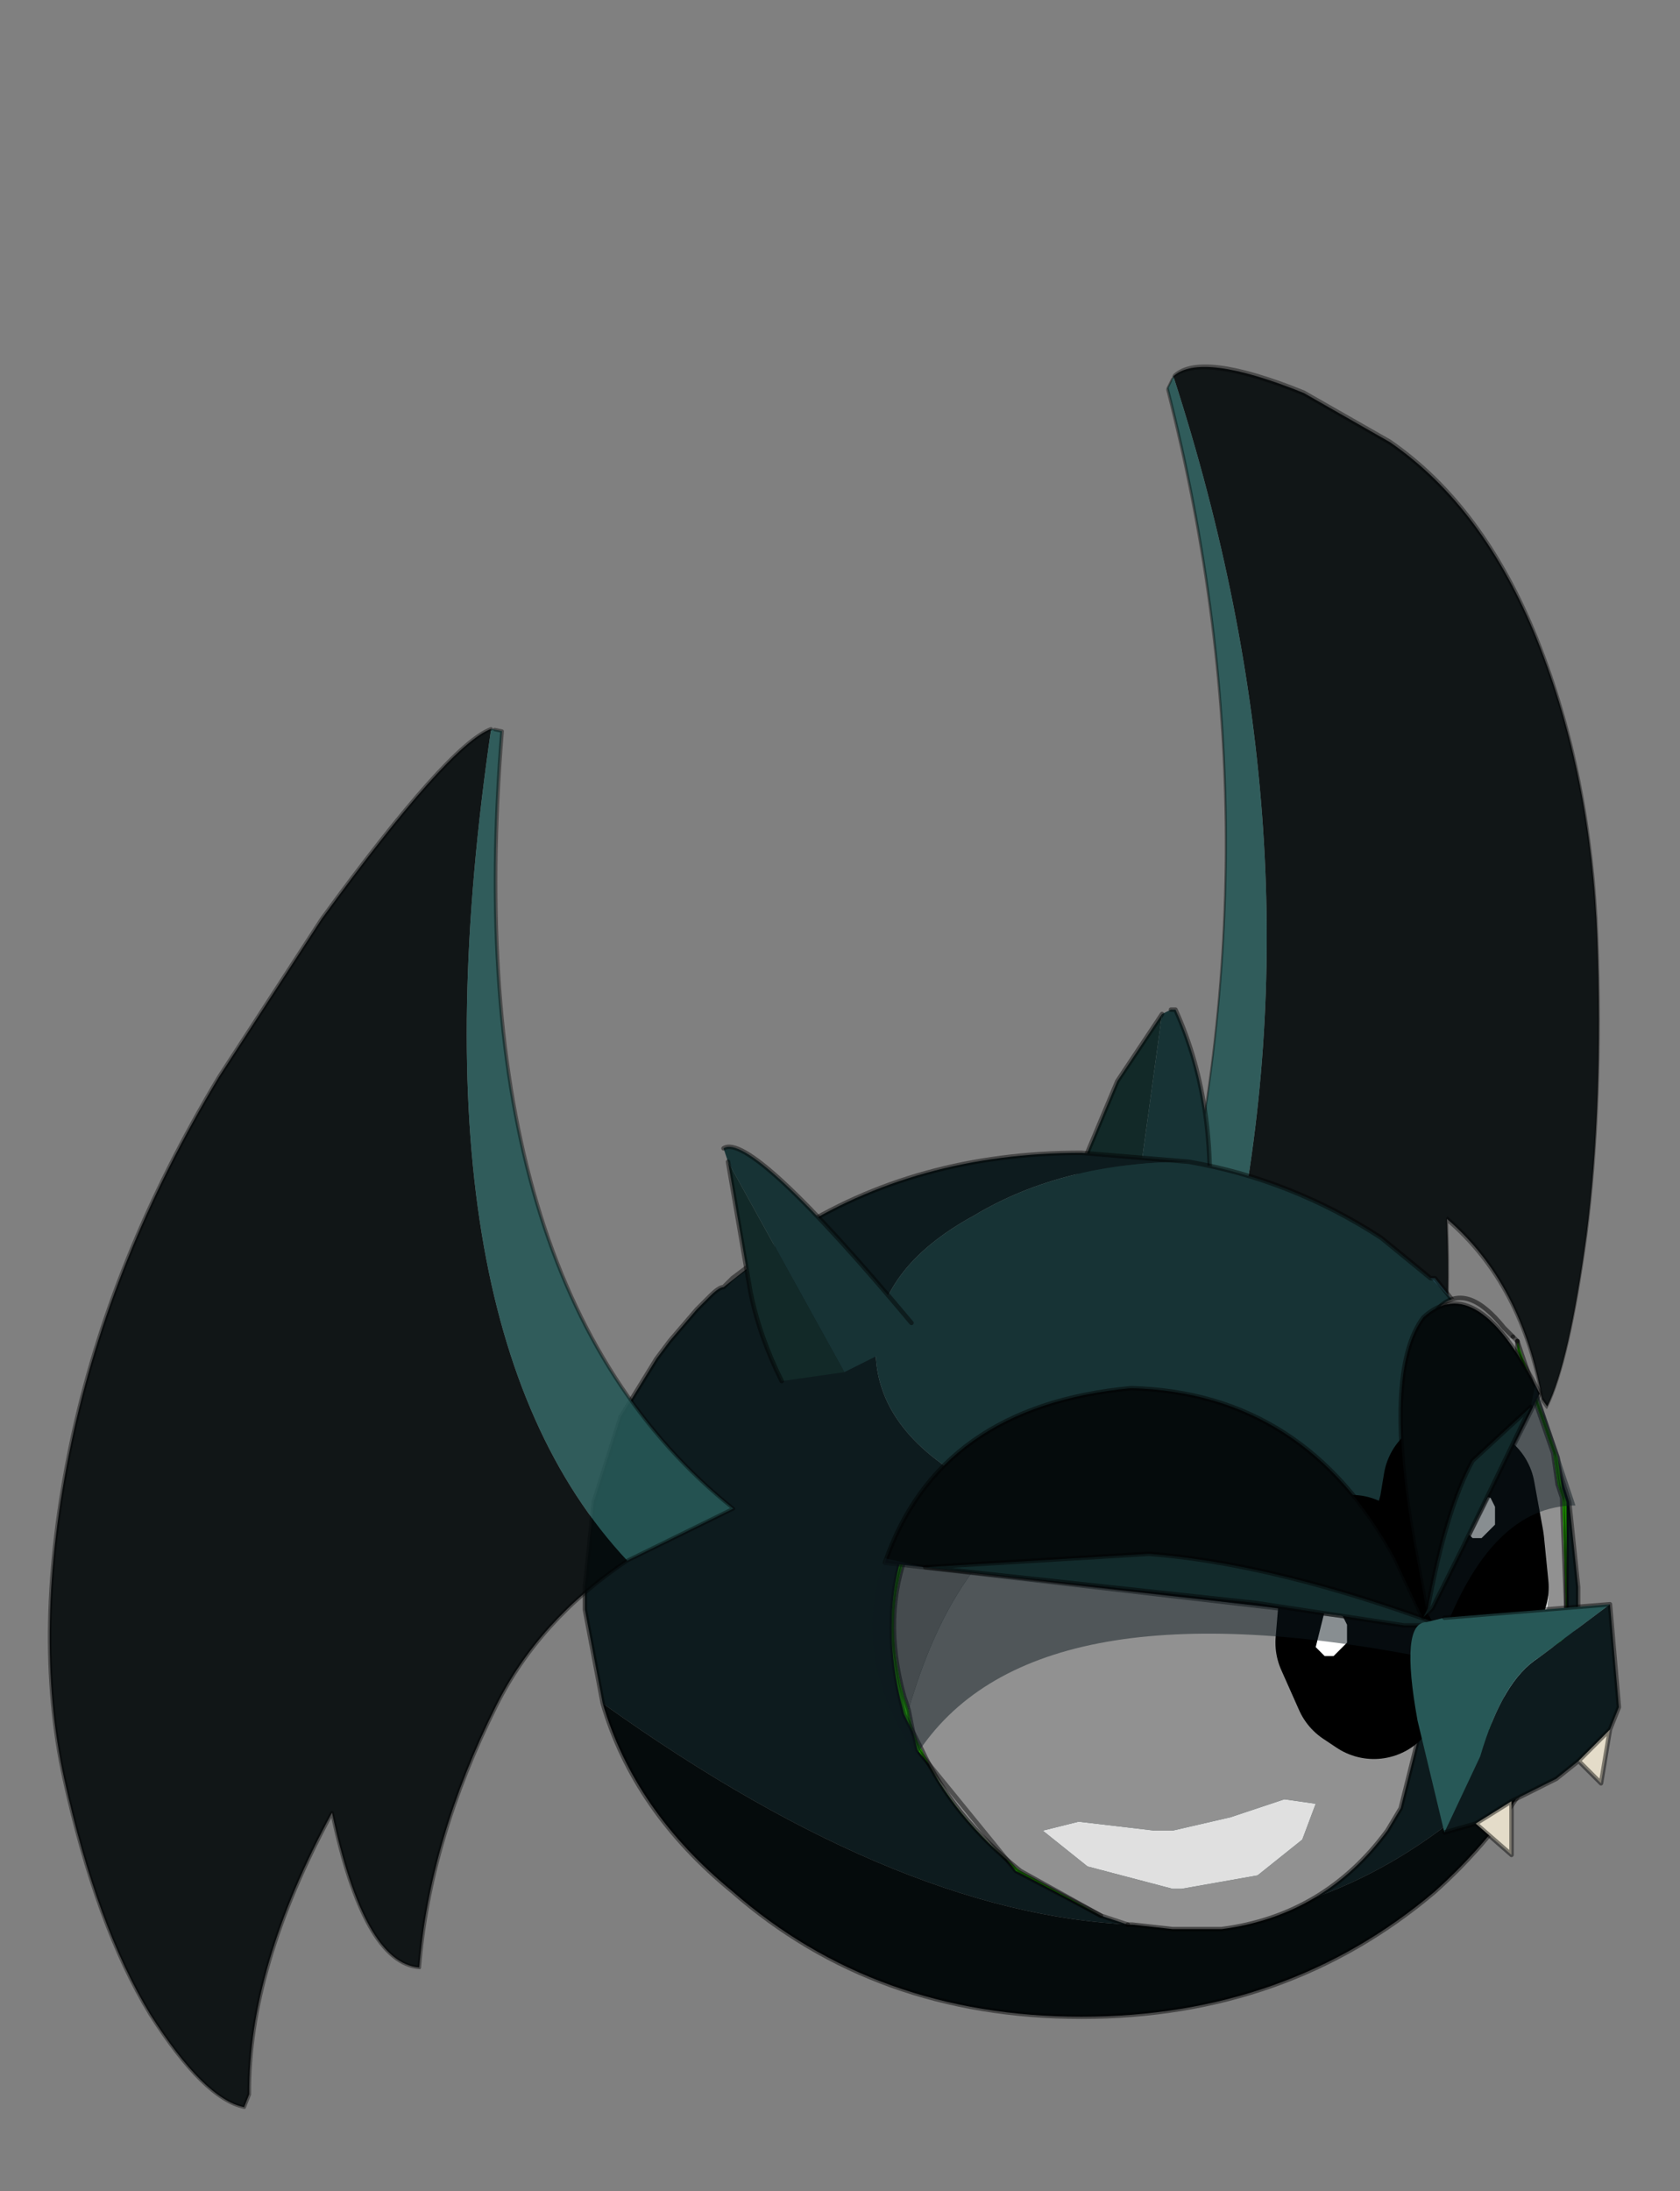
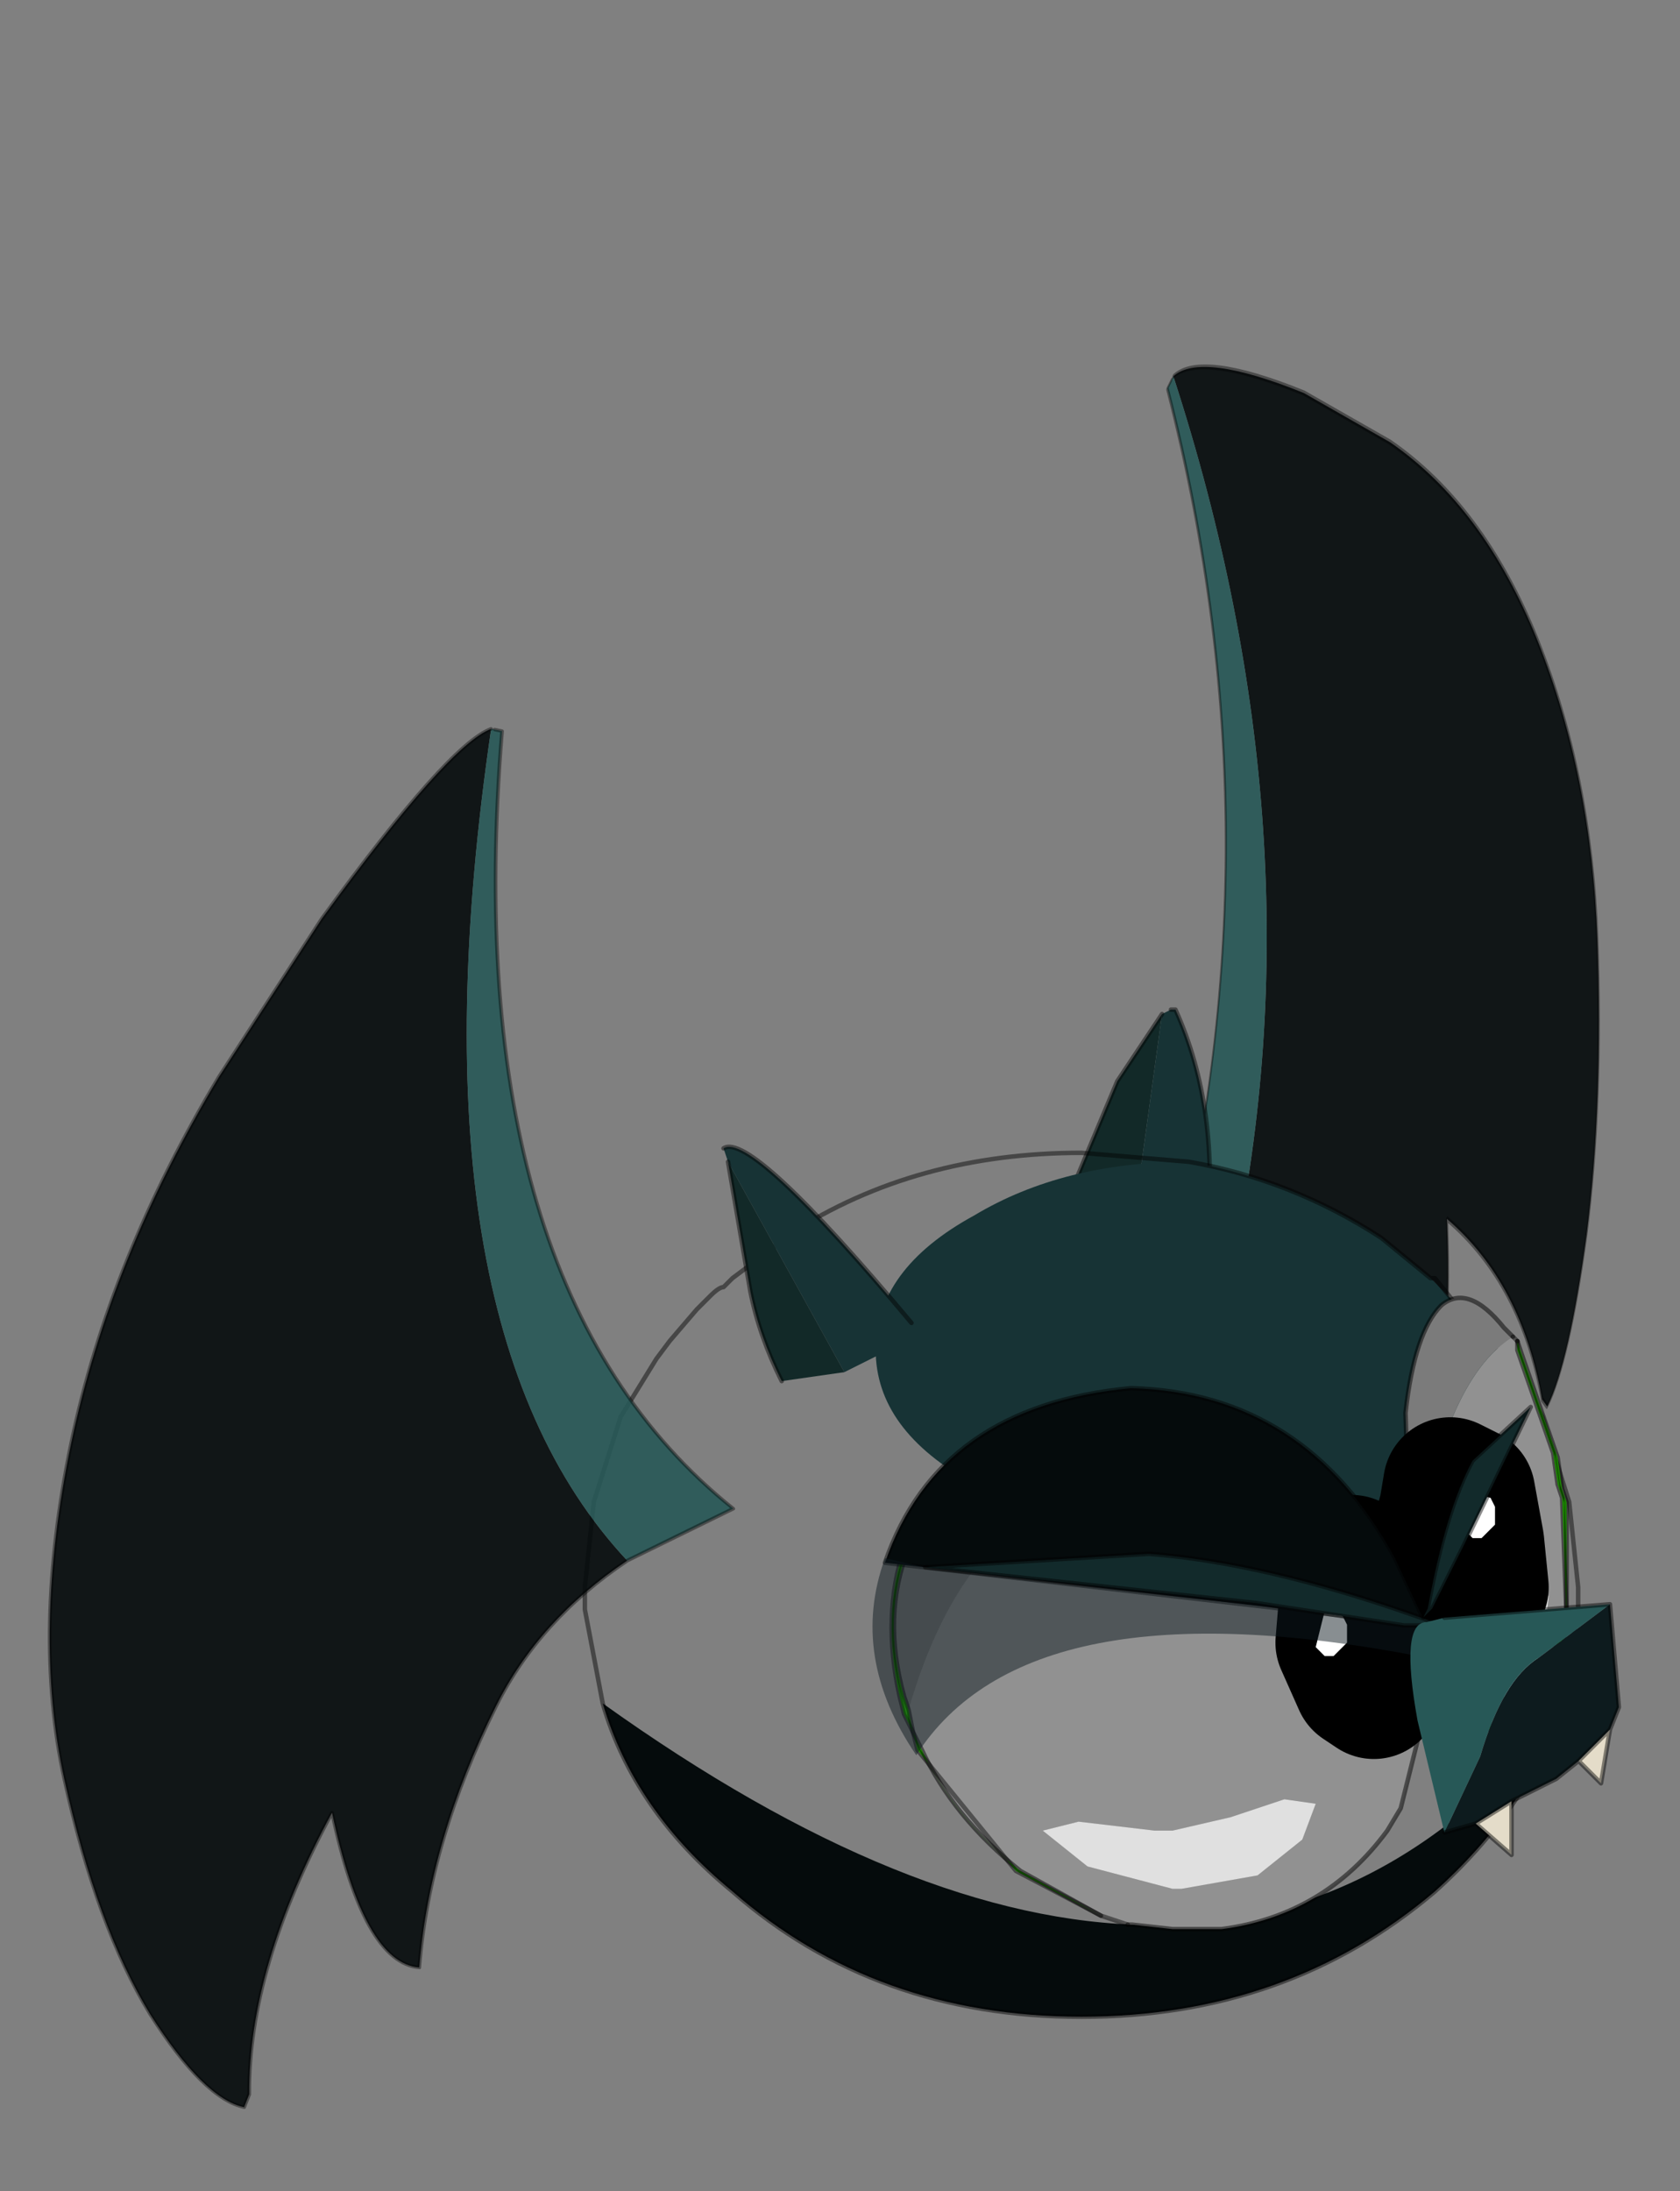
<svg xmlns="http://www.w3.org/2000/svg" xmlns:xlink="http://www.w3.org/1999/xlink" width="43.95px" height="57.3px">
  <rect width="100%" height="100%" fill="#808080" stroke="none" />
  <g transform="matrix(1, 0, 0, 1, -9.1, -3.55)">
    <use xlink:href="#object-0" width="9.05" height="20.35" transform="matrix(-1.044, 2.116, 0.414, 1.459, 44.65, 3.55)" />
    <use xlink:href="#object-3" width="11.1" height="11.25" transform="matrix(2.341, 0, 0, 2.341, 24.4, 29.95)" />
    <use xlink:href="#object-5" width="2.15" height="4.9" transform="matrix(2.341, 0, 0, 2.341, 45.05, 37.45)" />
    <use xlink:href="#object-7" width="6.25" height="5.85" transform="matrix(2.341, 0, 0, 2.341, 32.4, 40.3)" />
    <use xlink:href="#object-9" width="6.4" height="4.1" transform="matrix(2.341, 0, 0, 2.341, 31.9, 39.85)" />
    <use xlink:href="#object-11" width="1.95" height="3.75" transform="matrix(2.341, 0, 0, 2.341, 45.75, 37.65)" />
    <use xlink:href="#object-13" width="2.35" height="2.8" transform="matrix(2.341, 0, 0, 2.341, 45.95, 45.5)" />
    <use xlink:href="#object-15" width="9.05" height="20.35" transform="matrix(1.903, 0.389, -0.196, 1.796, 13.1, 20.8)" />
  </g>
  <defs>
    <g transform="matrix(1, 0, 0, 1, 6.75, 10.45)" id="object-0">
      <use xlink:href="#object-1" width="9.05" height="20.35" transform="matrix(1, 0, 0, 1, -6.75, -10.45)" />
    </g>
    <g transform="matrix(1, 0, 0, 1, 6.75, 0.4)" id="object-1">
      <use xlink:href="#object-2" width="9.05" height="20.35" transform="matrix(1, 0, 0, 1, -6.75, -0.4)" />
    </g>
    <g transform="matrix(1, 0, 0, 1, 6.75, 0.4)" id="object-2">
      <path fill-rule="evenodd" fill="#050b0c" fill-opacity="0.898" stroke="none" d="M0.95 11.05Q-0.15 12.15 -0.6 13.5Q-1.3 15.6 -1.25 17.45Q-2 17.55 -2.65 15.5Q-3.55 17.95 -3.35 19.75L-3.4 19.95Q-3.95 19.95 -4.8 18.9Q-5.65 17.8 -6.3 15.8Q-6.95 13.8 -6.7 11Q-6.45 8.25 -5.25 5.35L-4.1 2.8Q-2.65 -0.05 -2.1 -0.4Q-2.4 8.3 0.95 11.05" />
      <path fill-rule="evenodd" fill="#275857" fill-opacity="0.898" stroke="none" d="M0.95 11.05Q-2.4 8.3 -2.1 -0.4L-2.05 -0.4L-1.95 -0.4Q-1.75 7.65 2.3 10L0.95 11.05" />
      <path fill="none" stroke="#000000" stroke-opacity="0.404" stroke-width="0.05" stroke-linecap="round" stroke-linejoin="round" d="M-2.1 -0.4Q-2.65 -0.05 -4.1 2.8L-5.25 5.35Q-6.45 8.25 -6.7 11Q-6.95 13.8 -6.3 15.8Q-5.65 17.8 -4.8 18.9Q-3.95 19.95 -3.4 19.95L-3.35 19.75Q-3.55 17.95 -2.65 15.5Q-2 17.55 -1.25 17.45Q-1.3 15.6 -0.6 13.5Q-0.15 12.15 0.95 11.05L2.3 10Q-1.75 7.65 -1.95 -0.4L-2.05 -0.4" />
    </g>
    <g transform="matrix(1, 0, 0, 1, 0, 0)" id="object-3">
      <use xlink:href="#object-4" width="11.1" height="11.25" transform="matrix(1, 0, 0, 1, 0, 0)" />
    </g>
    <g transform="matrix(1, 0, 0, 1, 0, 0)" id="object-4">
      <path fill-rule="evenodd" fill="#122928" stroke="none" d="M5.3 2.35L5.95 0.8L6.45 0.05L6.1 2.6L5.3 2.35" />
      <path fill-rule="evenodd" fill="#173335" stroke="none" d="M6.1 2.6L6.45 0.05L6.55 0L6.6 0Q7.1 1.1 6.95 2.55L6.1 2.6" />
      <path fill="none" stroke="#000000" stroke-opacity="0.451" stroke-width="0.05" stroke-linecap="round" stroke-linejoin="round" d="M6.45 0.05L5.95 0.8L5.3 2.35M6.55 0L6.6 0Q7.1 1.1 6.95 2.55" />
-       <path fill-rule="evenodd" fill="#0d1b1e" stroke="none" d="M2.25 2.55L2.3 2.5Q3.7 1.6 5.55 1.6L6.75 1.7Q5.35 1.7 4.35 2.3Q3.25 2.9 3.25 3.8Q3.25 4.7 4.35 5.3Q5.45 5.95 6.95 5.95Q8.5 5.95 9.6 5.35L10.6 4.35L10.7 4.55L11 5.5L11.1 6.45L11.1 6.7L10.9 7.85Q7.05 12.65 0.2 7.75L0 6.7L0 6.45L0.1 5.5L0.4 4.55L0.8 3.9L0.95 3.7L1.25 3.35L1.4 3.2Q1.5 3.1 1.55 3.1L1.65 3L2.25 2.55L1.65 3L1.55 3.1L2.25 2.55" />
      <path fill-rule="evenodd" fill="#050b0c" stroke="none" d="M0.2 7.75Q7.05 12.65 10.9 7.85Q10.5 8.95 9.5 9.85Q7.85 11.25 5.55 11.25Q3.25 11.25 1.65 9.85Q0.55 8.95 0.2 7.75" />
      <path fill-rule="evenodd" fill="#173335" stroke="none" d="M10.6 4.35L9.6 5.35Q8.5 5.95 6.95 5.95Q5.45 5.95 4.35 5.3Q3.25 4.7 3.25 3.8Q3.25 2.9 4.35 2.3Q5.35 1.7 6.75 1.7Q7.9 1.9 8.9 2.55L9.45 3L9.7 3.25L9.75 3.3L9.95 3.5L10.15 3.75L10.6 4.35" />
-       <path fill-rule="evenodd" fill="#265059" stroke="none" d="M9.45 3L9.5 3L9.7 3.25L9.45 3" />
      <path fill="none" stroke="#000000" stroke-opacity="0.451" stroke-width="0.05" stroke-linecap="round" stroke-linejoin="round" d="M6.75 1.7L5.55 1.6Q3.7 1.6 2.3 2.5L2.25 2.55L1.65 3L1.55 3.1Q1.5 3.1 1.4 3.2L1.25 3.35L0.95 3.7L0.8 3.9L0.4 4.55L0.1 5.5L0 6.45L0 6.7L0.2 7.75Q0.55 8.95 1.65 9.85Q3.25 11.25 5.55 11.25Q7.85 11.25 9.5 9.85Q10.5 8.95 10.9 7.85L11.1 6.7L11.1 6.45L11 5.5L10.7 4.55L10.6 4.35L10.15 3.75L9.95 3.5L9.75 3.3L9.7 3.25L9.5 3L9.45 3L8.9 2.55Q7.9 1.9 6.75 1.7" />
      <path fill-rule="evenodd" fill="#173335" stroke="none" d="M1.6 1.7L1.55 1.55Q1.85 1.35 3.65 3.5L3.4 3.8L2.9 4.05L1.6 1.7" />
      <path fill-rule="evenodd" fill="#122928" stroke="none" d="M2.9 4.05L2.2 4.15Q1.95 3.65 1.85 3.15L1.6 1.7L2.9 4.05" />
      <path fill="none" stroke="#000000" stroke-opacity="0.451" stroke-width="0.05" stroke-linecap="round" stroke-linejoin="round" d="M1.55 1.55Q1.85 1.35 3.65 3.5M2.2 4.15Q1.95 3.65 1.85 3.15L1.6 1.7" />
    </g>
    <g transform="matrix(1, 0, 0, 1, 0.3, 0)" id="object-5">
      <use xlink:href="#object-6" width="2.15" height="4.9" transform="matrix(1, 0, 0, 1, -0.3, 0)" />
    </g>
    <g transform="matrix(1, 0, 0, 1, 0.3, 0)" id="object-6">
      <path fill-rule="evenodd" fill="#919191" stroke="none" d="M1.25 0.45L1.3 0.5L1.3 0.6L1.7 1.75L1.75 2.1L1.8 2.25L1.85 3.6L1.4 4.75L0.95 4.8L0.7 4.55L0.65 4.4L0.4 3.8L0.15 3.15L0.15 3.05Q0.45 0.95 1.25 0.45M1.55 3.4L1.4 3.7L1.15 3.95L0.95 3.95L0.85 4.05L0.95 4.35L1.2 4.5L1.45 4.3L1.6 3.8L1.65 3.35Q1.6 3.2 1.55 3.4" />
      <path fill-rule="evenodd" fill="#33ff00" stroke="none" d="M1.3 0.5L1.35 0.65L1.75 1.8L1.8 2.15L1.85 2.3L1.85 3.6Q1.75 4.5 1.45 4.8Q1.2 5.05 0.95 4.8L1.4 4.75L1.85 3.6L1.8 2.25L1.75 2.1L1.7 1.75L1.3 0.6L1.3 0.5" />
      <path fill-rule="evenodd" fill="#7b7b7b" stroke="none" d="M0.15 3.05L0.1 2.9L0.05 1.3Q0.15 0.4 0.45 0.1Q0.75 -0.15 1.15 0.35L1.25 0.45Q0.45 0.95 0.15 3.05" />
      <path fill-rule="evenodd" fill="#e0e0e0" stroke="none" d="M1.55 3.4Q1.6 3.2 1.65 3.35L1.6 3.8L1.45 4.3L1.2 4.5L0.95 4.35L0.85 4.05L0.95 3.95L1.15 3.95L1.4 3.7L1.55 3.4" />
      <path fill="none" stroke="#000000" stroke-opacity="0.451" stroke-width="0.05" stroke-linecap="round" stroke-linejoin="round" d="M1.25 0.45L1.3 0.5" />
      <path fill="none" stroke="#000000" stroke-opacity="0.502" stroke-width="0.05" stroke-linecap="round" stroke-linejoin="round" d="M1.3 0.5L1.35 0.65L1.75 1.8L1.8 2.15L1.85 2.3L1.85 3.6Q1.75 4.5 1.45 4.8Q1.2 5.05 0.95 4.8" />
      <path fill="none" stroke="#000000" stroke-opacity="0.498" stroke-width="0.05" stroke-linecap="round" stroke-linejoin="round" d="M0.95 4.8L0.7 4.55L0.65 4.4L0.4 3.8L0.15 3.15L0.15 3.05L0.1 2.9L0.05 1.3Q0.15 0.4 0.45 0.1Q0.75 -0.15 1.15 0.35L1.25 0.45M1.3 0.5L1.3 0.6L1.7 1.75L1.75 2.1L1.8 2.25L1.85 3.6L1.4 4.75L0.95 4.8" />
      <path fill-rule="evenodd" fill="#000000" stroke="none" d="M0.45 3L0.65 3.45L0.8 3.55L0.9 3.25L0.85 2.75L0.75 2.2L0.55 2.1L0.5 2.4Q0.4 2.7 0.45 3" />
      <path fill="none" stroke="#000000" stroke-width="1.5" stroke-linecap="round" stroke-linejoin="round" d="M0.45 3L0.65 3.45L0.8 3.55L0.9 3.25L0.85 2.75L0.75 2.2L0.55 2.1L0.5 2.4Q0.4 2.7 0.45 3" />
      <path fill-rule="evenodd" fill="#ffffff" stroke="none" d="M0.8 2.7L0.7 2.6L0.75 2.4L0.8 2.2L1 2.25L1.05 2.35L1.05 2.55L0.9 2.7L0.8 2.7" />
    </g>
    <g transform="matrix(1, 0, 0, 1, 0, 0)" id="object-7">
      <use xlink:href="#object-8" width="6.25" height="5.85" transform="matrix(1, 0, 0, 1, 0, 0)" />
    </g>
    <g transform="matrix(1, 0, 0, 1, 0, 0)" id="object-8">
      <path fill-rule="evenodd" fill="#33ff00" stroke="none" d="M1.25 0.35Q0.8 0.65 0.5 1.1L0.2 1.6Q-0.1 2.35 0.15 3.25L0.2 3.4L0.25 3.65L0.3 3.85L1.4 5.2L2.35 5.7L1.45 5.2Q0.7 4.6 0.35 3.85L0.25 3.65L0.15 3.45L0.1 3.25Q-0.1 2.35 0.15 1.6L0.45 1.15L1.25 0.35" />
      <path fill-rule="evenodd" fill="#7b7b7b" stroke="none" d="M0.2 3.4L0.15 3.25Q-0.1 2.35 0.2 1.6L0.5 1.1Q0.8 0.65 1.25 0.35L2.3 0L2.95 0Q3.8 0.1 4.55 0.7Q5.3 1.2 5.7 2Q1.4 -0.75 0.2 3.4" />
      <path fill-rule="evenodd" fill="#919191" stroke="none" d="M2.35 5.7L1.45 5.2Q0.7 4.6 0.35 3.85L0.25 3.65L0.2 3.4Q1.4 -0.75 5.7 2L5.8 2.3L5.85 2.6L5.9 2.85L5.95 3.5L5.7 4.5L5.55 4.75Q4.85 5.7 3.7 5.85L3.65 5.85L3.15 5.85L2.7 5.8L2.65 5.8L2.35 5.7M3.15 4.75L2.95 4.75L2.1 4.65L1.7 4.75L2.2 5.15L3.15 5.4L3.25 5.4L4.1 5.25L4.6 4.85L4.75 4.45L4.4 4.4L3.8 4.6L3.15 4.75" />
      <path fill-rule="evenodd" fill="#e0e0e0" stroke="none" d="M3.15 4.75L3.8 4.6L4.4 4.4L4.75 4.45L4.6 4.85L4.1 5.25L3.25 5.4L3.15 5.4L2.2 5.15L1.7 4.75L2.1 4.65L2.95 4.75L3.15 4.75" />
      <path fill="none" stroke="#000000" stroke-opacity="0.498" stroke-width="0.05" stroke-linecap="round" stroke-linejoin="round" d="M0.2 3.4L0.15 3.25Q-0.1 2.35 0.2 1.6L0.5 1.1Q0.8 0.65 1.25 0.35M2.35 5.7L1.45 5.2Q0.7 4.6 0.35 3.85L0.25 3.65L0.2 3.4M5.7 2Q5.3 1.2 4.55 0.7Q3.8 0.1 2.95 0L2.3 0M5.7 2L5.8 2.3L5.85 2.6L5.9 2.85L5.95 3.5L5.7 4.5L5.55 4.75Q4.85 5.7 3.7 5.85L3.65 5.85L3.15 5.85L2.7 5.8L2.65 5.8" />
      <path fill="none" stroke="#000000" stroke-opacity="0.451" stroke-width="0.05" stroke-linecap="round" stroke-linejoin="round" d="M1.25 0.35L0.45 1.15L0.15 1.6Q-0.1 2.35 0.1 3.25L0.15 3.45L0.25 3.65L0.3 3.85L1.4 5.2L2.35 5.7L2.65 5.8M2.3 0L1.25 0.35" />
      <path fill-rule="evenodd" fill="#000000" stroke="none" d="M5.05 2.65L5.25 3.1L5.4 3.2L5.5 2.9L5.45 2.4L5.35 1.85L5.15 1.75L5.1 2.05L5.05 2.65" />
      <path fill="none" stroke="#000000" stroke-width="1.5" stroke-linecap="round" stroke-linejoin="round" d="M5.05 2.65L5.25 3.1L5.4 3.2L5.5 2.9L5.45 2.4L5.35 1.85L5.15 1.75L5.1 2.05L5.05 2.65" />
      <path fill-rule="evenodd" fill="#ffffff" stroke="none" d="M4.85 2.8L4.75 2.7L4.8 2.5L4.85 2.3L5.05 2.35L5.1 2.45L5.1 2.65L4.95 2.8L4.85 2.8" />
    </g>
    <g transform="matrix(1, 0, 0, 1, 0, 0)" id="object-9">
      <use xlink:href="#object-10" width="6.4" height="4.1" transform="matrix(1, 0, 0, 1, 0, 0)" />
    </g>
    <g transform="matrix(1, 0, 0, 1, 0, 0)" id="object-10">
      <path fill-rule="evenodd" fill="#050b0c" stroke="none" d="M5.85 1.9L6.2 2.65L0.15 1.95Q0.75 0.2 2.9 0Q4.85 0.05 5.85 1.9" />
      <path fill="none" stroke="#000000" stroke-opacity="0.451" stroke-width="0.05" stroke-linecap="round" stroke-linejoin="round" d="M5.85 1.9L6.2 2.65L0.15 1.95Q0.75 0.2 2.9 0Q4.85 0.05 5.85 1.9" />
      <path fill-rule="evenodd" fill="#0d1a1f" fill-opacity="0.49" stroke="none" d="M6.15 2.65L6.15 3Q1.75 2.15 0.5 4.1Q-0.25 3 0.15 1.9L0.6 2L4.3 2.4L5.95 2.65L6.15 2.65" />
      <path fill-rule="evenodd" fill="#122a2b" stroke="none" d="M0.6 2L3.1 1.85Q4.4 1.95 6.1 2.55L6.4 2.65L6.15 2.65L5.95 2.65L4.3 2.4L0.6 2" />
      <path fill="none" stroke="#000000" stroke-opacity="0.451" stroke-width="0.05" stroke-linecap="round" stroke-linejoin="round" d="M0.6 2L3.1 1.85Q4.4 1.95 6.1 2.55L6.4 2.65L6.15 2.65L5.95 2.65L4.3 2.4L0.6 2" />
    </g>
    <g transform="matrix(1, 0, 0, 1, 0, 0)" id="object-11">
      <use xlink:href="#object-12" width="1.95" height="3.75" transform="matrix(1, 0, 0, 1, 0, 0)" />
    </g>
    <g transform="matrix(1, 0, 0, 1, 0, 0)" id="object-12">
-       <path fill-rule="evenodd" fill="#050b0c" stroke="none" d="M1.55 1L0.3 3.5L0.15 2.7Q-0.2 0.75 0.25 0.15Q0.85 -0.4 1.55 1" />
-       <path fill="none" stroke="#000000" stroke-opacity="0.451" stroke-width="0.05" stroke-linecap="round" stroke-linejoin="round" d="M1.55 1Q0.85 -0.4 0.25 0.15Q-0.2 0.75 0.15 2.7L0.3 3.5L1.55 1" />
-       <path fill-rule="evenodd" fill="#0d1a1f" fill-opacity="0.49" stroke="none" d="M1.45 1.15L1.5 0.9L1.95 2.25Q1 2.25 0.45 3.75L0.3 3.45L0.35 3.4L0.7 2.7L1.45 1.15" />
      <path fill-rule="evenodd" fill="#122a2b" stroke="none" d="M1.45 1.15L0.7 2.7L0.35 3.4L0.3 3.45L0.25 3.5L0.3 3.4Q0.5 2.3 0.8 1.75L1.45 1.15" />
      <path fill="none" stroke="#000000" stroke-opacity="0.451" stroke-width="0.05" stroke-linecap="round" stroke-linejoin="round" d="M1.45 1.15L0.7 2.7L0.35 3.4L0.3 3.45L0.25 3.5L0.3 3.4Q0.5 2.3 0.8 1.75L1.45 1.15" />
    </g>
    <g transform="matrix(1, 0, 0, 1, 0, 0)" id="object-13">
      <use xlink:href="#object-14" width="2.35" height="2.8" transform="matrix(1, 0, 0, 1, 0, 0)" />
    </g>
    <g transform="matrix(1, 0, 0, 1, 0, 0)" id="object-14">
      <path fill-rule="evenodd" fill="#0d1b1e" stroke="none" d="M2.25 0L2.35 1.15L2.25 1.4L1.9 1.75L1.65 1.95L1.15 2.2L0.75 2.45L0.4 2.55L0.8 1.7Q1.05 0.85 1.45 0.6L2.25 0" />
      <path fill-rule="evenodd" fill="#e4dcc9" stroke="none" d="M2.25 1.4L2.15 2L1.9 1.75L2.25 1.4M1.15 2.2L1.15 2.8L0.75 2.45L1.15 2.2" />
      <path fill-rule="evenodd" fill="#275857" stroke="none" d="M0.4 2.55L0.1 1.3Q-0.1 0.2 0.2 0.2L0.4 0.15L2.25 0L1.45 0.6Q1.05 0.85 0.8 1.7L0.4 2.55" />
      <path fill="none" stroke="#000000" stroke-opacity="0.451" stroke-width="0.05" stroke-linecap="round" stroke-linejoin="round" d="M2.25 0L2.35 1.15L2.25 1.4L2.15 2L1.9 1.75L1.65 1.95L1.15 2.2L1.15 2.8L0.75 2.45L0.4 2.55M0.4 0.15L2.25 0M1.15 2.2L0.75 2.45M2.25 1.4L1.9 1.75" />
    </g>
    <g transform="matrix(1, 0, 0, 1, 6.75, 10.45)" id="object-15">
      <use xlink:href="#object-16" width="9.05" height="20.35" transform="matrix(1, 0, 0, 1, -6.75, -10.45)" />
    </g>
    <g transform="matrix(1, 0, 0, 1, 6.75, 0.4)" id="object-16">
      <use xlink:href="#object-17" width="9.05" height="20.35" transform="matrix(1, 0, 0, 1, -6.75, -0.4)" />
    </g>
    <g transform="matrix(1, 0, 0, 1, 6.75, 0.4)" id="object-17">
      <path fill-rule="evenodd" fill="#050b0c" fill-opacity="0.898" stroke="none" d="M0.95 11.05Q-0.15 12.15 -0.6 13.5Q-1.3 15.6 -1.25 17.45Q-2 17.55 -2.65 15.5Q-3.55 17.95 -3.35 19.75L-3.4 19.95Q-3.95 19.95 -4.8 18.9Q-5.65 17.8 -6.3 15.8Q-6.95 13.8 -6.7 11Q-6.45 8.25 -5.25 5.35L-4.1 2.8Q-2.65 -0.05 -2.1 -0.4Q-2.4 8.3 0.95 11.05" />
      <path fill-rule="evenodd" fill="#275857" fill-opacity="0.898" stroke="none" d="M0.95 11.05Q-2.4 8.3 -2.1 -0.4L-2.05 -0.4L-1.95 -0.4Q-1.75 7.65 2.3 10L0.95 11.05" />
      <path fill="none" stroke="#000000" stroke-opacity="0.404" stroke-width="0.05" stroke-linecap="round" stroke-linejoin="round" d="M-2.1 -0.4Q-2.65 -0.05 -4.1 2.8L-5.25 5.35Q-6.45 8.25 -6.7 11Q-6.95 13.8 -6.3 15.8Q-5.65 17.8 -4.8 18.9Q-3.95 19.95 -3.4 19.95L-3.35 19.75Q-3.55 17.95 -2.65 15.5Q-2 17.55 -1.25 17.45Q-1.3 15.6 -0.6 13.5Q-0.15 12.15 0.95 11.05L2.3 10Q-1.75 7.65 -1.95 -0.4L-2.05 -0.4" />
    </g>
  </defs>
</svg>